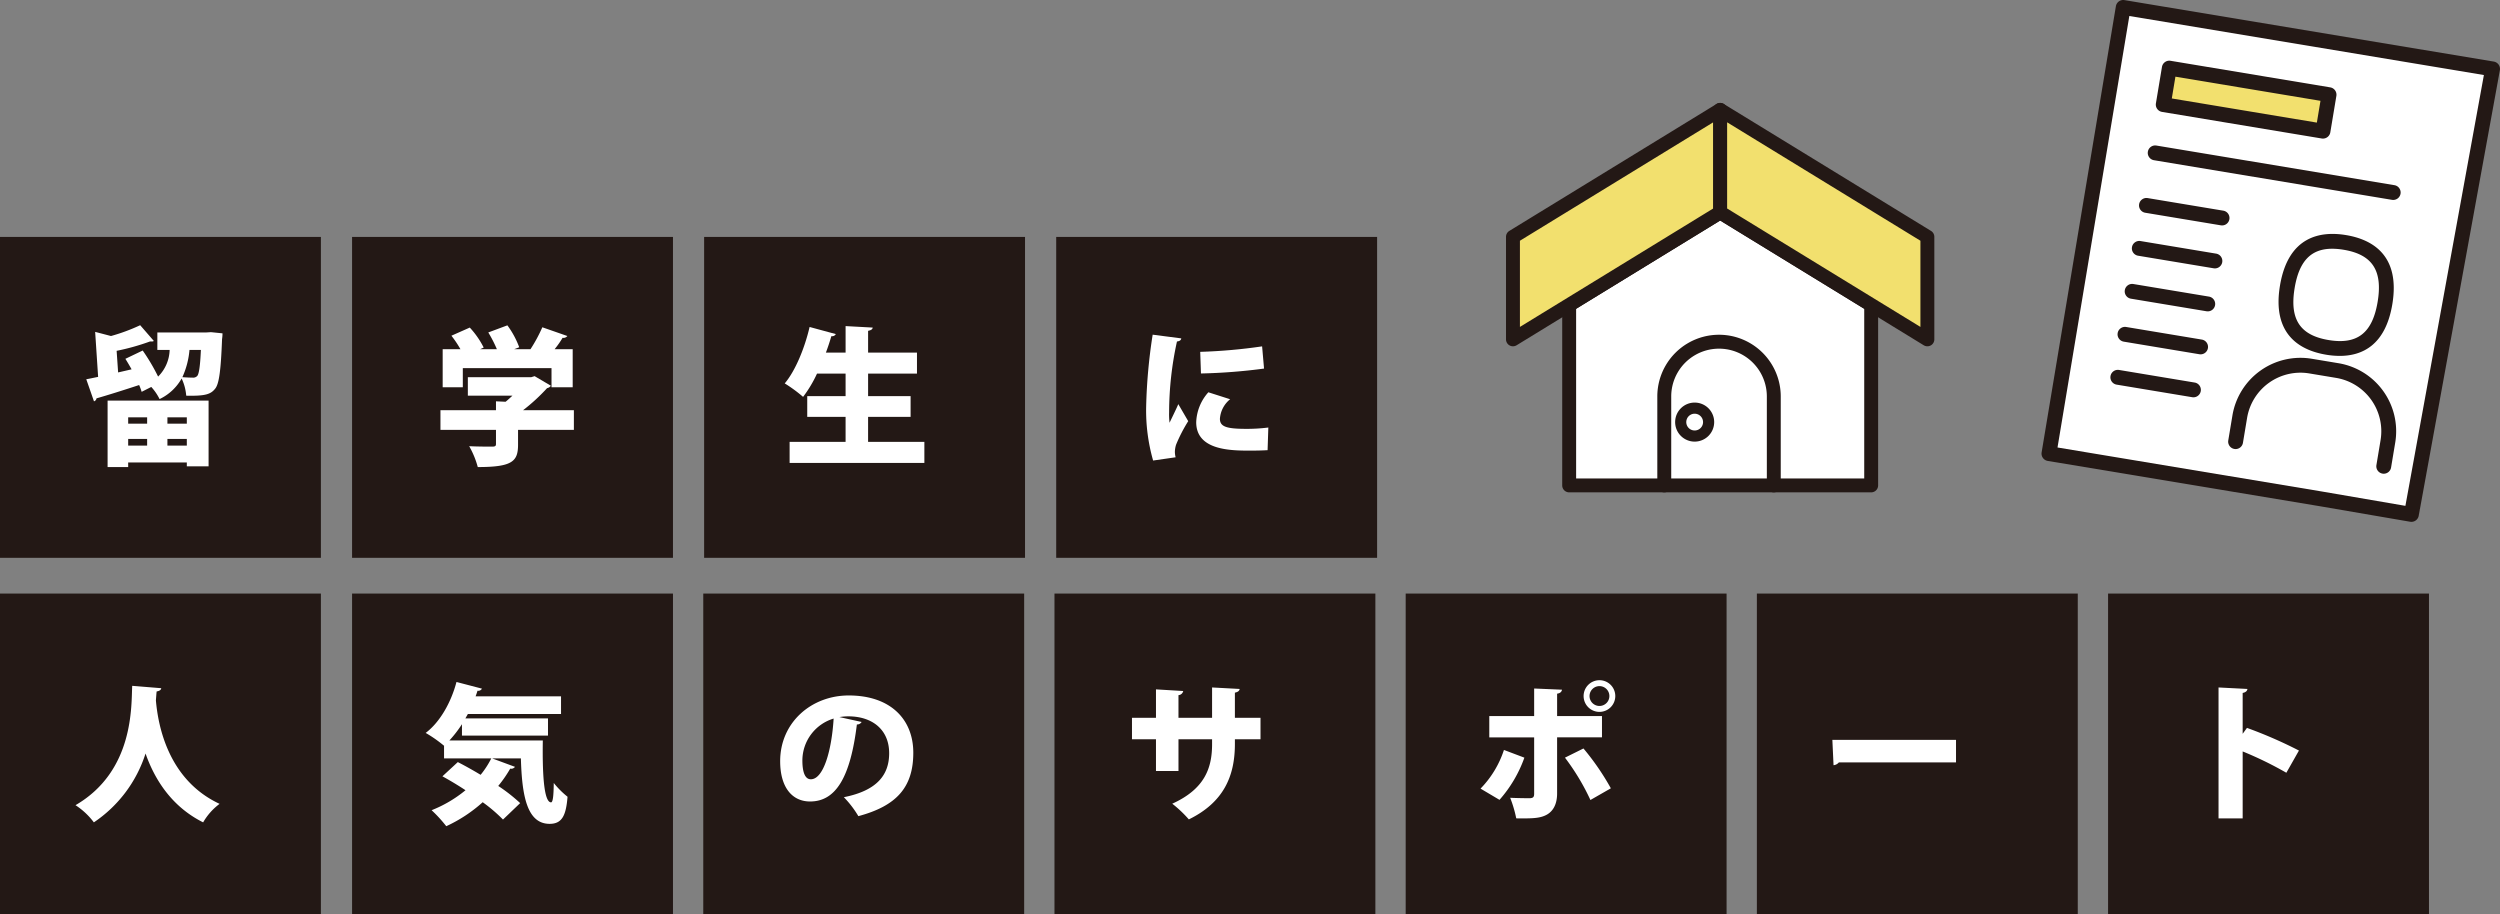
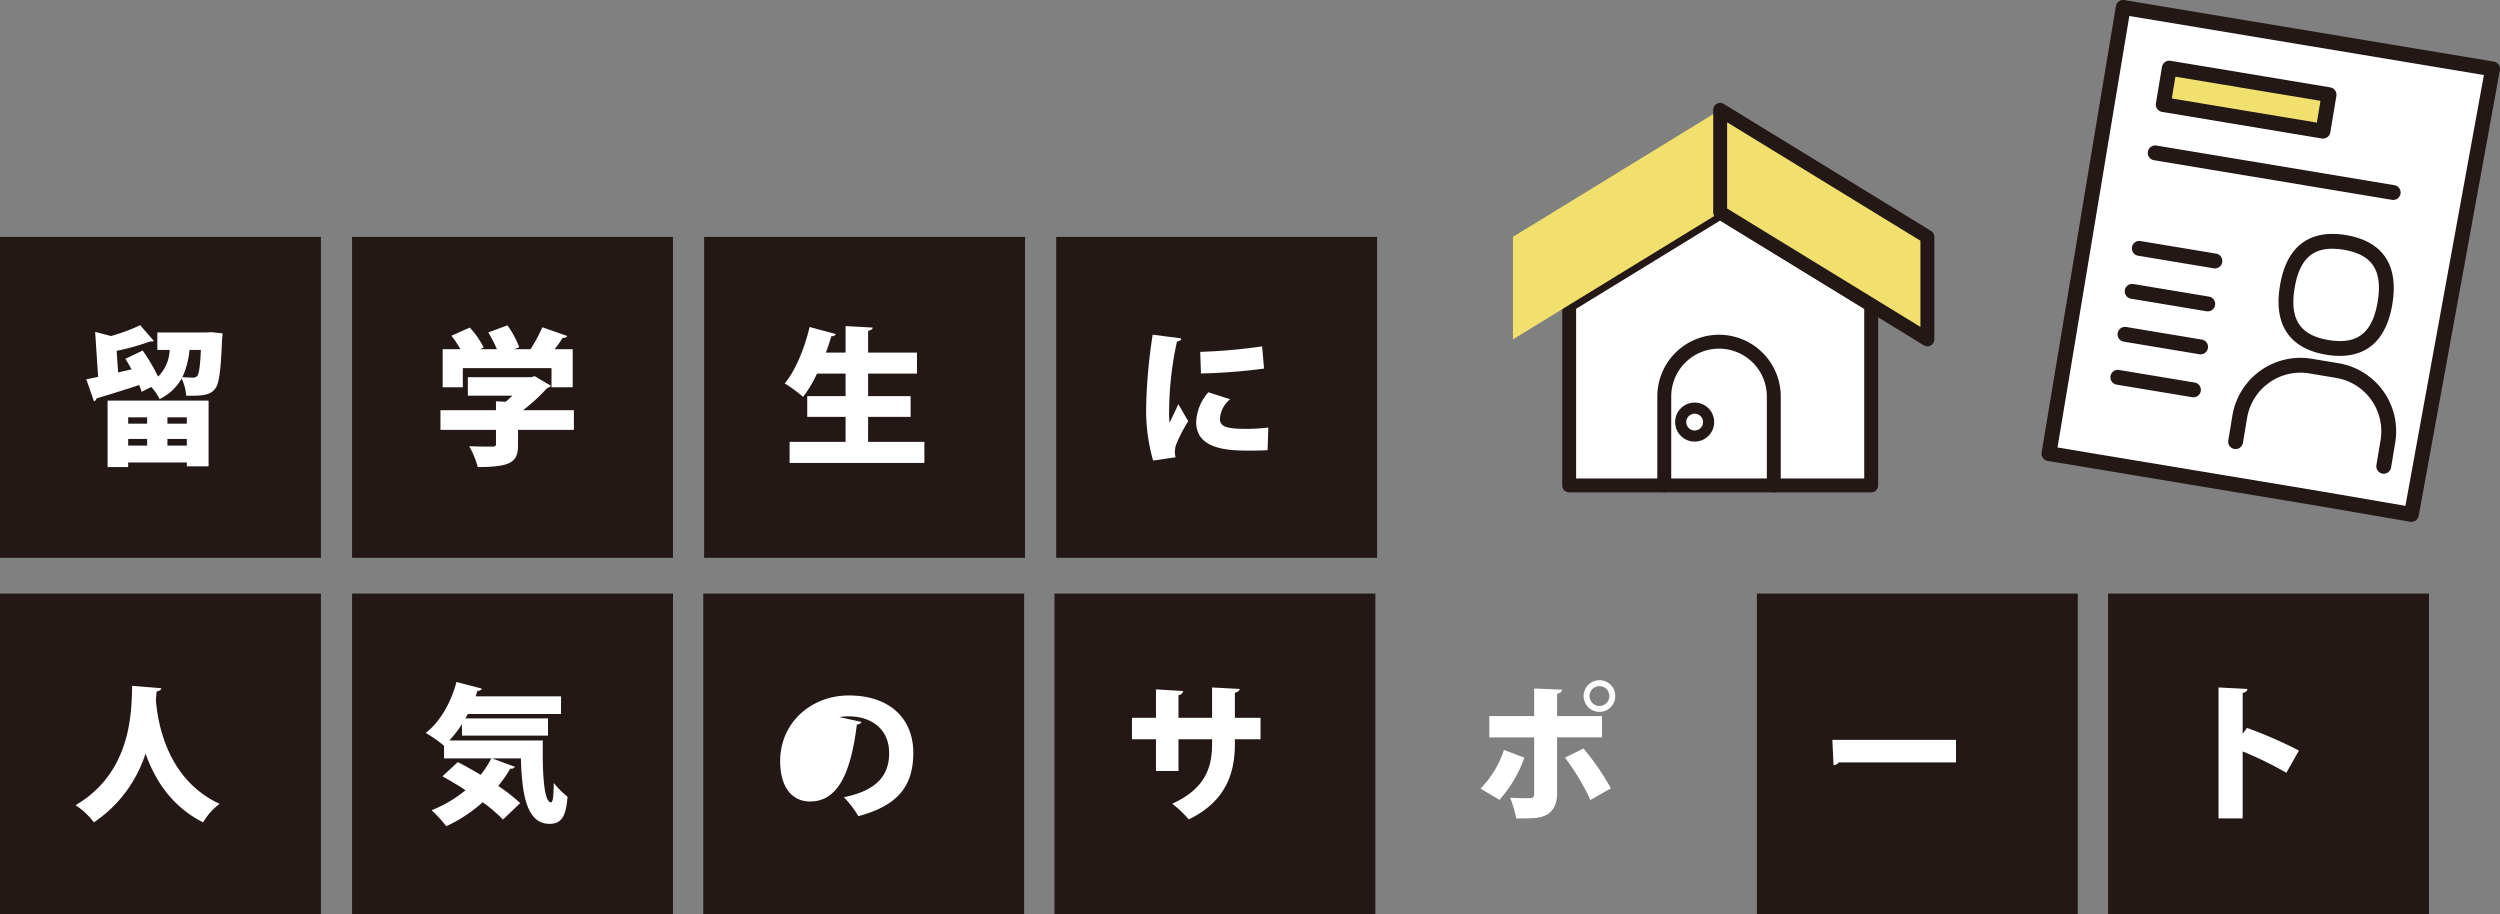
<svg xmlns="http://www.w3.org/2000/svg" width="514.621" height="188.24" viewBox="0 0 514.621 188.24">
  <rect x="0" y="0" width="514.621" height="188.24" fill="#808080" stroke="none" />
  <defs>
    <style>.a{fill:#231815;}.b{fill:#fff;}.c{fill:#f2e06e;}</style>
  </defs>
  <rect class="a" y="48.771" width="66.056" height="66.056" />
  <rect class="a" x="72.473" y="48.771" width="66.056" height="66.056" />
  <rect class="a" x="144.943" y="48.771" width="66.056" height="66.056" />
  <rect class="a" x="217.418" y="48.771" width="66.056" height="66.056" />
  <rect class="a" y="122.184" width="66.056" height="66.056" />
  <rect class="a" x="72.475" y="122.184" width="66.056" height="66.056" />
  <rect class="a" x="144.767" y="122.184" width="66.056" height="66.056" />
  <rect class="a" x="217.063" y="122.184" width="66.056" height="66.056" />
-   <rect class="a" x="289.358" y="122.184" width="66.056" height="66.056" />
  <rect class="a" x="361.649" y="122.184" width="66.056" height="66.056" />
  <rect class="a" x="433.944" y="122.184" width="66.056" height="66.056" />
  <path class="b" d="M43.424,68.375l2.378.243a8.201,8.201,0,0,1-.092,1.189c-.244,6.463-.61,9.175-1.401,10.181-.914,1.158-1.982,1.555-5.976,1.464a9.998,9.998,0,0,0-.945-3.538,10.267,10.267,0,0,1-4.541,4.237A10.728,10.728,0,0,0,31.14,79.653l-1.982,1.006a11.388,11.388,0,0,0-.516-1.401C25.411,80.323,22.117,81.36,19.862,82a.719.719,0,0,1-.518.61l-1.584-4.541c.702-.123,1.524-.306,2.438-.489l-.61-9.265,3.263.854a38.563,38.563,0,0,0,6.005-2.226l2.804,3.231c-.123.121-.214.121-.793.121a47.194,47.194,0,0,1-6.858,1.922l.306,4.449,2.773-.639c-.427-.762-.854-1.495-1.28-2.165l3.567-1.707a40.601,40.601,0,0,1,3.171,5.365,8.055,8.055,0,0,0,2.375-5.486H32.39V68.435h10.09ZM22.148,96.143V82.458H42.937V95.991h-4.48V95.2H26.385v.943Zm8.139-10.242H26.385V87.213h3.902ZM26.385,91.725h3.902V90.353H26.385ZM38.457,87.213V85.901H34.463V87.213Zm-3.993,4.512h3.993V90.353H34.463Zm4.541-19.692a17.111,17.111,0,0,1-1.462,5.609c.854.06,1.645.092,2.103.092a1.129,1.129,0,0,0,.974-.366c.335-.427.579-1.92.733-5.334Z" />
  <path class="b" d="M118.132,84.438v4.056H106.639v3.048c0,3.444-1.189,4.601-8.291,4.601A18.073,18.073,0,0,0,96.58,91.846c1.707.092,4.114.092,4.724.092s.793-.121.793-.547V88.493h-11.43v-4.056h11.43V82.61l1.982.092c.487-.396.943-.822,1.401-1.249H96.305v-3.81h13.046l.702-.214,3.354,1.982a1.326,1.326,0,0,1-.793.487,38.596,38.596,0,0,1-4.939,4.541ZM95.269,75.783v3.931H91.123V71.881h3.658a22.001,22.001,0,0,0-1.859-2.775l3.781-1.676a17.693,17.693,0,0,1,2.865,4.116l-.733.335h3.446a26.546,26.546,0,0,0-1.768-3.446l3.931-1.464a18.26,18.26,0,0,1,2.438,4.512l-1.035.398H109.2a31.326,31.326,0,0,0,2.438-4.512l5.153,1.799a1.001,1.001,0,0,1-.977.364,19.657,19.657,0,0,1-1.645,2.349h3.719v7.832h-4.36V75.783Z" />
  <path class="b" d="M178.695,90.963H190.28v4.329H162.541V90.963h11.522V85.81h-7.895v-4.266h7.895V76.909h-5.884a25.491,25.491,0,0,1-2.865,4.787,29.553,29.553,0,0,0-3.779-2.773c2.194-2.592,4.114-7.287,5.12-11.616l5.397,1.464a.854.854,0,0,1-.916.427c-.335,1.129-.699,2.257-1.126,3.383h4.054V67.126l5.578.304c-.029.335-.304.55-.945.67v4.48h10.06v4.329h-10.06v4.635h8.749V85.81h-8.749Z" />
  <path class="b" d="M243.161,69.655c-.031.335-.306.579-.885.639a68.556,68.556,0,0,0-1.616,14.601,14.609,14.609,0,0,0,.092,2.134c.275-.61,1.432-2.927,1.799-3.841l2.042,3.506a32.009,32.009,0,0,0-2.501,4.847,5.258,5.258,0,0,0-.244,1.464,4.546,4.546,0,0,0,.152,1.126l-4.633.67a37.524,37.524,0,0,1-1.432-11.095,110.929,110.929,0,0,1,1.341-14.814Zm17.77,23.013c-1.129.063-2.317.092-3.475.092-3.993,0-11.218,0-11.218-5.853a9.745,9.745,0,0,1,2.501-6.157l4.481,1.433a5.672,5.672,0,0,0-2.103,4.025c0,1.645,1.401,2.071,5.457,2.071a35.078,35.078,0,0,0,4.51-.275ZM247.063,72.428a110.825,110.825,0,0,0,12.74-1.129l.398,4.572A116.572,116.572,0,0,1,247.215,76.88Z" />
  <path class="b" d="M33.191,141.665c-.031.366-.398.579-.945.67-.063.489-.092,1.097-.154,1.83.427,5.03,2.44,16.338,13.108,21.308a12.584,12.584,0,0,0-3.383,3.81c-6.523-3.263-9.998-8.872-11.857-14.175A26.914,26.914,0,0,1,19.32,169.283a14.713,14.713,0,0,0-3.779-3.538c12.132-7.041,11.459-20.575,11.674-24.568Z" />
  <path class="b" d="M95.093,149.073a24.369,24.369,0,0,1-2.59,3.352h19.234c-.092,6.067.121,12.742,1.707,12.742.396-.029.518-1.584.547-3.993a17.788,17.788,0,0,0,2.836,2.836c-.306,3.81-1.097,5.578-3.689,5.578-4.693,0-5.698-5.882-5.913-13.473h-5.913l4.693,1.736a.904.904,0,0,1-.974.366,25.832,25.832,0,0,1-2.469,3.567,34.42,34.42,0,0,1,4.512,3.535l-3.535,3.385a31.576,31.576,0,0,0-4.177-3.567,29.881,29.881,0,0,1-7.5,4.936,27.728,27.728,0,0,0-3.017-3.292,25.951,25.951,0,0,0,6.979-4.114c-1.613-1.068-3.26-2.042-4.753-2.865l3.169-2.927c1.432.731,3.079,1.647,4.695,2.621a18.272,18.272,0,0,0,2.195-3.383H91.406v-2.652l-.031.031a26.454,26.454,0,0,0-3.75-2.621c2.956-2.226,5.242-6.311,6.34-10.487l5.245,1.372a.854.854,0,0,1-.916.427c-.121.398-.244.762-.396,1.16h17.589V146.97H96.314l-.518.914h17.008v3.535h-17.71Z" />
-   <path class="b" d="M177.363,148.615a1.083,1.083,0,0,1-.977.518c-1.341,10.883-4.329,15.851-9.631,15.851-3.689,0-6.159-2.894-6.159-8.291,0-8.016,6.463-13.533,14.114-13.533,8.566,0,13.29,4.876,13.29,11.797,0,7.133-3.475,10.943-11.307,13.046a20.823,20.823,0,0,0-2.988-3.902c6.918-1.372,9.328-4.664,9.328-9.053,0-4.878-3.506-7.591-8.414-7.591a11.964,11.964,0,0,0-1.828.152Zm-5.761-.7a9.034,9.034,0,0,0-6.434,8.595c0,2.226.458,3.902,1.739,3.902C169.528,160.412,171.204,154.438,171.602,147.915Z" />
+   <path class="b" d="M177.363,148.615a1.083,1.083,0,0,1-.977.518c-1.341,10.883-4.329,15.851-9.631,15.851-3.689,0-6.159-2.894-6.159-8.291,0-8.016,6.463-13.533,14.114-13.533,8.566,0,13.29,4.876,13.29,11.797,0,7.133-3.475,10.943-11.307,13.046a20.823,20.823,0,0,0-2.988-3.902c6.918-1.372,9.328-4.664,9.328-9.053,0-4.878-3.506-7.591-8.414-7.591a11.964,11.964,0,0,0-1.828.152Zm-5.761-.7c0,2.226.458,3.902,1.739,3.902C169.528,160.412,171.204,154.438,171.602,147.915Z" />
  <path class="b" d="M259.475,152.181h-5.274v.977c0,6.615-2.317,12.009-9.48,15.515a24.629,24.629,0,0,0-3.415-3.231c6.646-3.017,8.199-7.285,8.199-12.255v-1.006H242.588v6.523h-4.633v-6.523h-4.939v-4.42h4.939v-5.853l5.609.335a1.072,1.072,0,0,1-.977.854v4.664h6.918V141.513l5.672.306c-.031.364-.335.639-.977.762v5.18h5.274Z" />
  <path class="b" d="M313.791,155.962a26.456,26.456,0,0,1-5.122,8.686l-3.902-2.315a20.549,20.549,0,0,0,4.818-7.958Zm6.737-4.177V163.339c0,2.163-.793,3.567-2.013,4.297-1.433.854-3.169.854-6.4.822a24.722,24.722,0,0,0-1.249-4.237c1.189.063,3.292.092,3.931.092.825,0,1.006-.273,1.006-.914V151.786h-9.236v-4.389h9.236v-5.669l5.732.244c-.063.396-.335.731-1.006.822v4.603h9.236v4.389Zm5.426,2.286a52.09,52.09,0,0,1,5.638,8.199l-4.206,2.409a46.966,46.966,0,0,0-5.242-8.717Zm3.292-14.052a3.261,3.261,0,1,1-3.263,3.26A3.263,3.263,0,0,1,329.246,140.02Zm2.042,3.26a2.042,2.042,0,1,0-2.042,2.042A2.043,2.043,0,0,0,331.289,143.281Z" />
  <path class="b" d="M377.189,152.304h25.453v4.633H378.529a1.611,1.611,0,0,1-1.097.579Z" />
  <path class="b" d="M470.642,159.071a74.555,74.555,0,0,0-8.992-4.389v13.777h-4.968V141.513l5.944.306c-.031.364-.306.699-.977.822v8.414l.885-1.22a91.339,91.339,0,0,1,10.7,4.664Z" />
  <polygon class="b" points="385.179 99.918 385.179 62.764 354.094 43.72 323.011 62.764 323.011 99.918 385.179 99.918" />
  <path class="a" d="M385.179,101.35H323.011a1.432,1.432,0,0,1-1.432-1.432V62.763a1.431,1.431,0,0,1,.684-1.221l31.083-19.044a1.43,1.43,0,0,1,1.495,0l31.085,19.044a1.431,1.431,0,0,1,.684,1.221V99.918A1.432,1.432,0,0,1,385.179,101.35Zm-60.736-2.864h59.305V63.566L354.094,45.398,324.442,63.566Z" />
  <polygon class="c" points="311.441 48.753 311.441 69.853 354.094 43.719 354.094 22.621 311.441 48.753" />
-   <path class="a" d="M311.441,71.285a1.431,1.431,0,0,1-1.432-1.432v-21.1a1.431,1.431,0,0,1,.684-1.221L353.347,21.4a1.431,1.431,0,0,1,2.179,1.221V43.719a1.431,1.431,0,0,1-.684,1.221L312.188,71.074A1.425,1.425,0,0,1,311.441,71.285Zm1.432-21.73V67.297l39.79-24.381v-17.74Z" />
  <polygon class="c" points="354.094 22.62 354.094 43.72 396.748 69.853 396.748 48.753 354.094 22.62" />
  <path class="a" d="M396.748,71.284a1.427,1.427,0,0,1-.748-.211L353.347,44.941a1.431,1.431,0,0,1-.684-1.221v-21.1A1.431,1.431,0,0,1,354.842,21.4L397.496,47.532a1.431,1.431,0,0,1,.684,1.221v21.1a1.431,1.431,0,0,1-1.432,1.432ZM355.526,42.918l39.79,24.378V49.555l-39.79-24.378Z" />
  <path class="a" d="M365.133,101.351a1.432,1.432,0,0,1-1.432-1.432V81.613a9.841,9.841,0,1,0-19.682,0V99.919a1.432,1.432,0,0,1-2.864,0V81.613a12.704,12.704,0,1,1,25.409,0V99.919A1.432,1.432,0,0,1,365.133,101.351Z" />
  <path class="a" d="M348.844,90.906a4.018,4.018,0,1,1,4.018-4.017A4.021,4.021,0,0,1,348.844,90.906Zm0-5.745a1.727,1.727,0,1,0,1.727,1.727A1.729,1.729,0,0,0,348.844,85.162Z" />
  <rect class="b" x="420.879" y="15.242" width="93.105" height="77.074" transform="translate(337.625 506.034) rotate(-80.549)" />
  <path class="a" d="M496.385,107.423a1.541,1.541,0,0,1-.261-.023l-18.779-3.227-55.822-9.292a1.53,1.53,0,0,1-1.258-1.761L435.553,1.28A1.53,1.53,0,0,1,437.314.021l76.027,12.656a1.531,1.531,0,0,1,1.254,1.784l-16.707,91.705A1.53,1.53,0,0,1,496.385,107.423Zm-72.85-15.309,54.32,9.043,17.294,2.971,16.157-88.686-72.985-12.15Z" />
  <path class="a" d="M492.634,41.157a1.526,1.526,0,0,1-.253-.021L443.394,32.98a1.53,1.53,0,0,1,.502-3.019l48.988,8.156a1.53,1.53,0,0,1-.25,3.04Z" />
-   <path class="a" d="M457.404,46.404a1.523,1.523,0,0,1-.253-.021l-15.557-2.589a1.53,1.53,0,1,1,.502-3.019l15.557,2.589a1.53,1.53,0,0,1-.25,3.04Z" />
  <path class="a" d="M455.932,55.249a1.534,1.534,0,0,1-.253-.021l-15.558-2.59a1.53,1.53,0,0,1,.502-3.019l15.558,2.59a1.53,1.53,0,0,1-.25,3.04Z" />
  <path class="a" d="M454.459,64.094a1.533,1.533,0,0,1-.253-.021l-15.557-2.589a1.53,1.53,0,0,1,.502-3.019l15.557,2.589a1.53,1.53,0,0,1-.25,3.04Z" />
  <path class="a" d="M452.986,72.94a1.517,1.517,0,0,1-.253-.021l-15.557-2.59a1.53,1.53,0,0,1,.502-3.019l15.557,2.59a1.53,1.53,0,0,1-.249,3.04Z" />
  <path class="a" d="M451.514,81.785a1.534,1.534,0,0,1-.253-.021L435.703,79.175a1.53,1.53,0,0,1,.502-3.019l15.558,2.589a1.53,1.53,0,0,1-.249,3.04Z" />
  <rect class="c" x="458.562" y="3.844" width="7.605" height="33.332" transform="translate(366.236 473.237) rotate(-80.552)" />
  <path class="a" d="M478.18,28.529a1.498,1.498,0,0,1-.251-.021l-32.88-5.473a1.53,1.53,0,0,1-1.258-1.761l1.248-7.502a1.533,1.533,0,0,1,.62-.994,1.514,1.514,0,0,1,1.141-.265l32.88,5.473a1.53,1.53,0,0,1,1.258,1.761L479.69,27.249a1.53,1.53,0,0,1-1.51,1.279Zm-31.119-8.262,29.86,4.971.746-4.483-29.86-4.971Z" />
  <path class="a" d="M481.63,73.26a17.002,17.002,0,0,1-2.786-.242c-5.275-.878-11.207-4.061-9.513-14.235,1.695-10.177,8.339-11.268,13.611-10.388h0c5.275.878,11.207,4.061,9.513,14.236C491.048,71.071,486.238,73.26,481.63,73.26Zm-1.546-22.057c-4.398,0-6.817,2.57-7.735,8.082-1.069,6.426,1.089,9.73,6.996,10.714,5.906.984,9.018-1.444,10.09-7.871,1.07-6.425-1.089-9.73-6.996-10.714A14.418,14.418,0,0,0,480.084,51.203Z" />
  <path class="a" d="M490.692,97.515a1.532,1.532,0,0,1-1.511-1.782l.861-5.168a11.137,11.137,0,0,0-9.128-12.772l-5.576-.929a11.137,11.137,0,0,0-12.772,9.127l-.861,5.168a1.53,1.53,0,1,1-3.019-.502l.861-5.168A14.198,14.198,0,0,1,475.839,73.845l5.576.929A14.197,14.197,0,0,1,493.06,91.068L492.2,96.235A1.531,1.531,0,0,1,490.692,97.515Z" />
</svg>